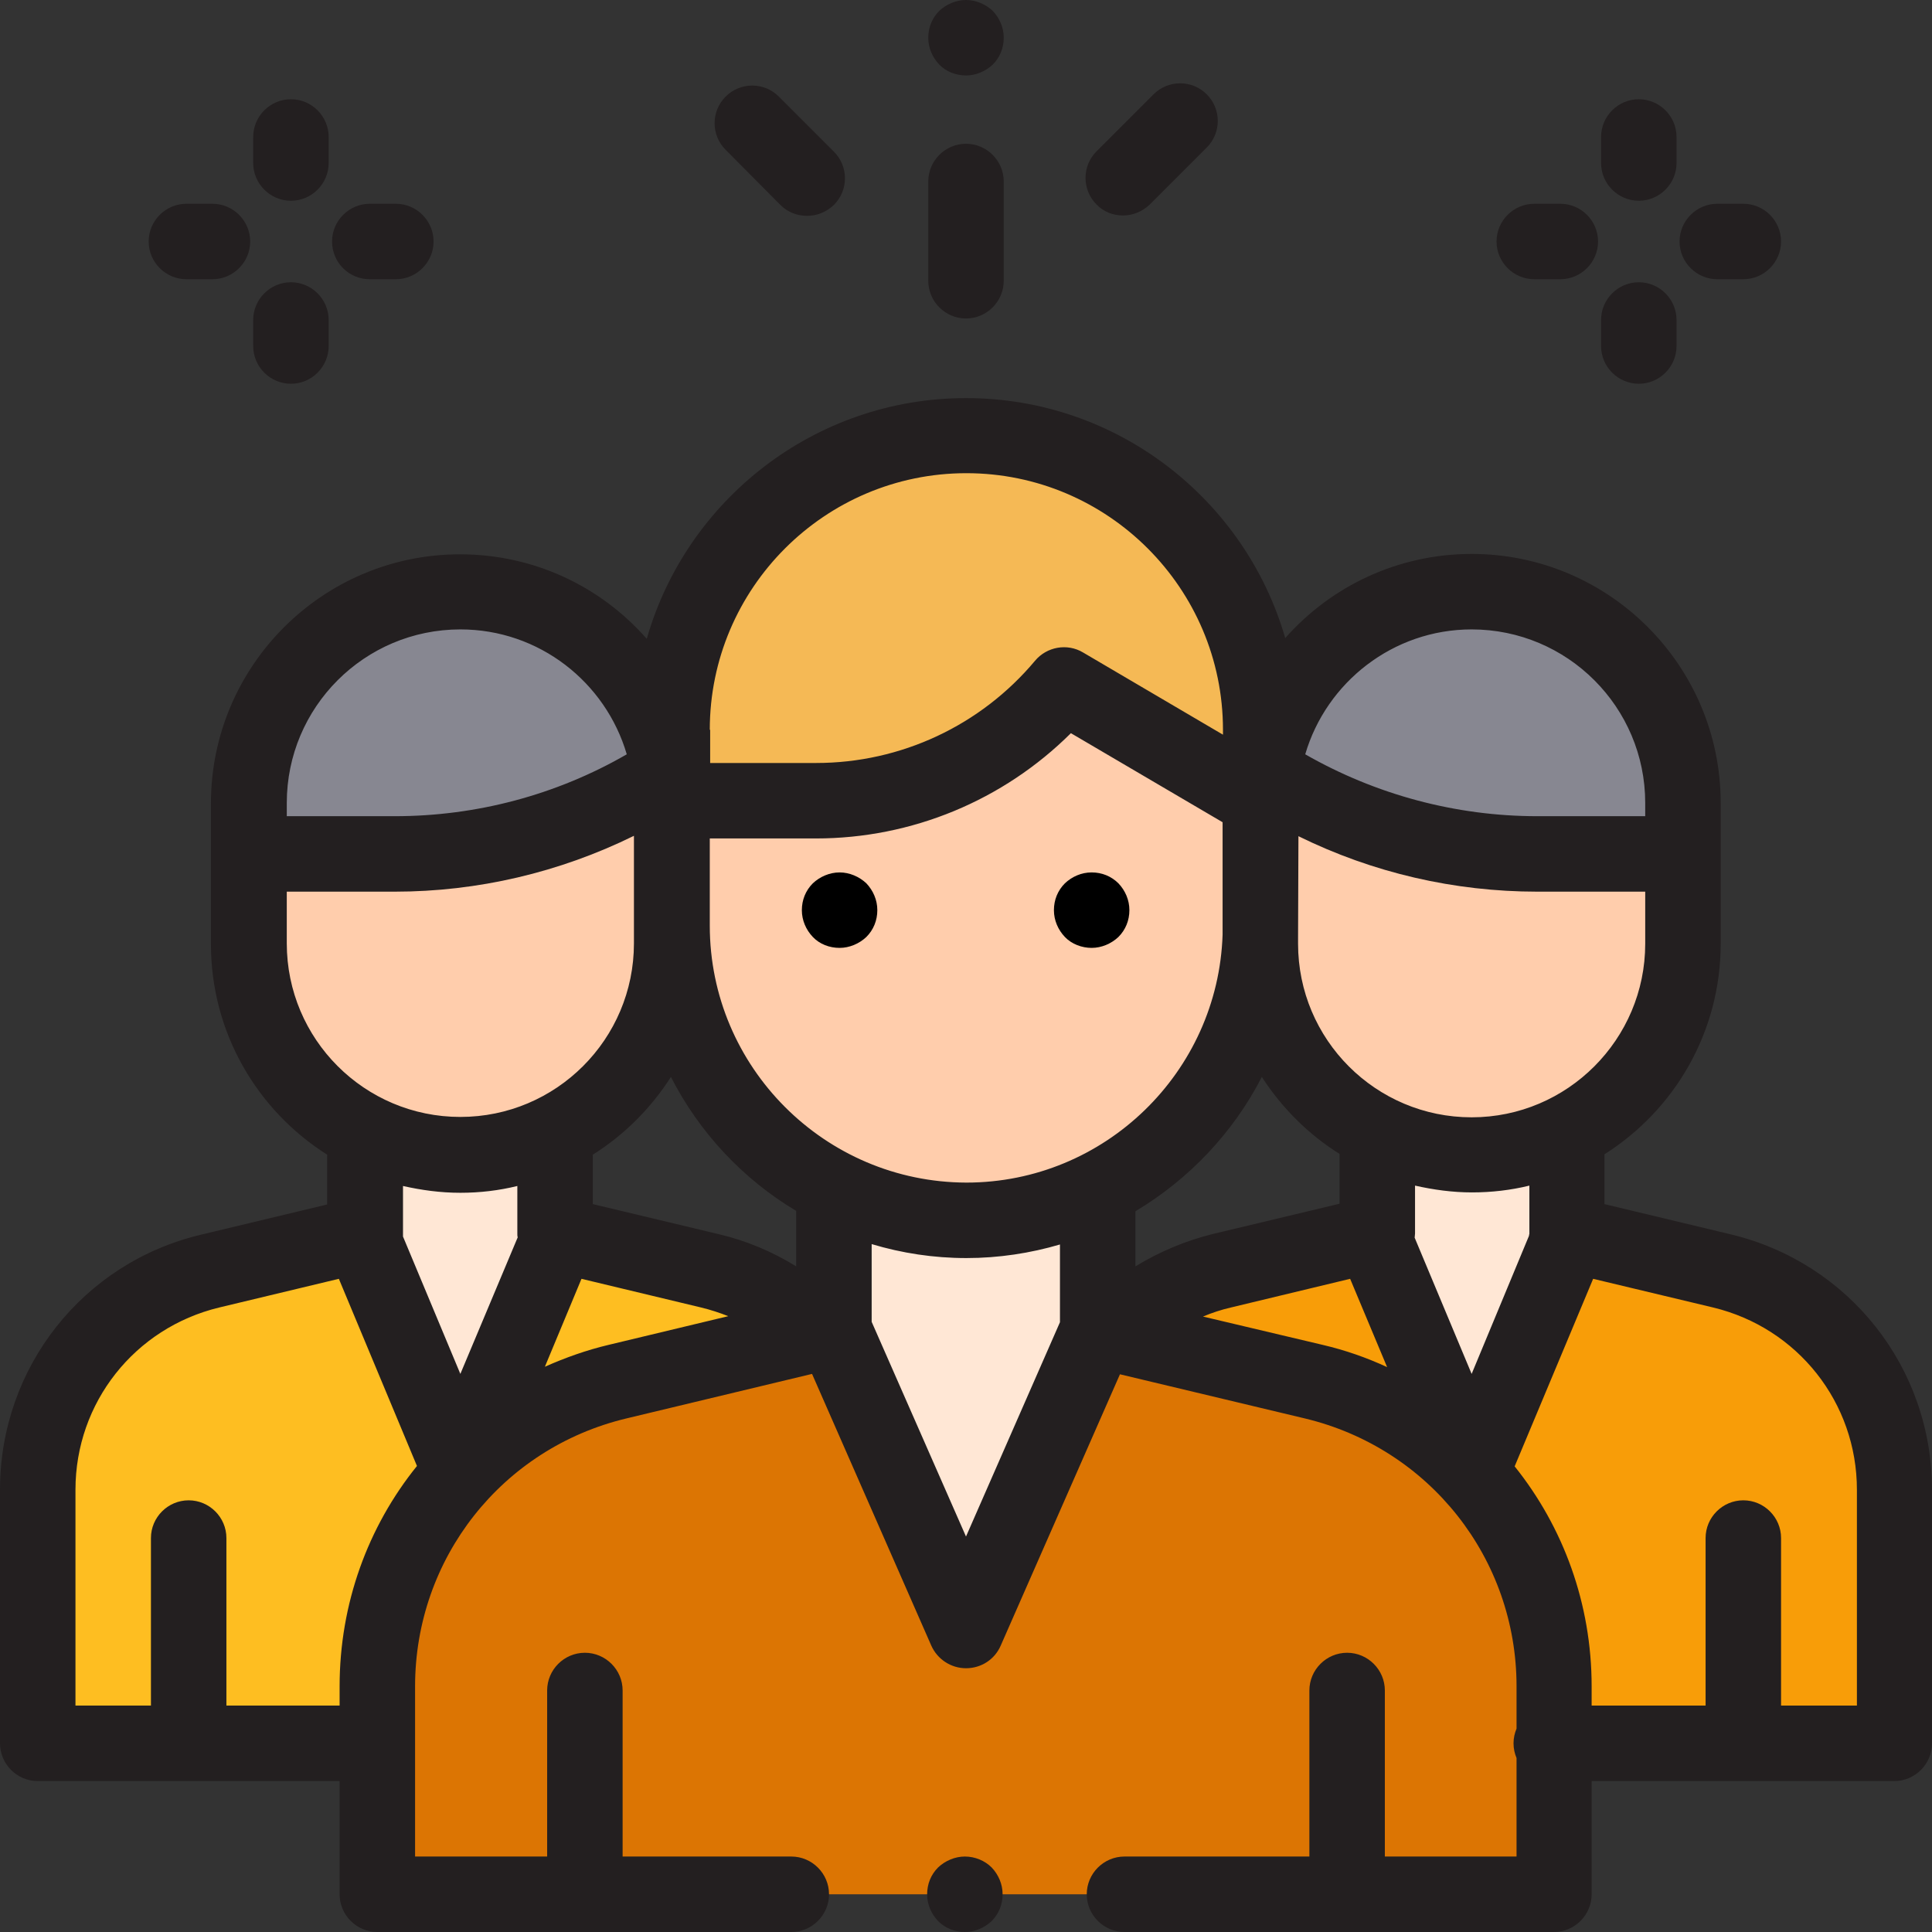
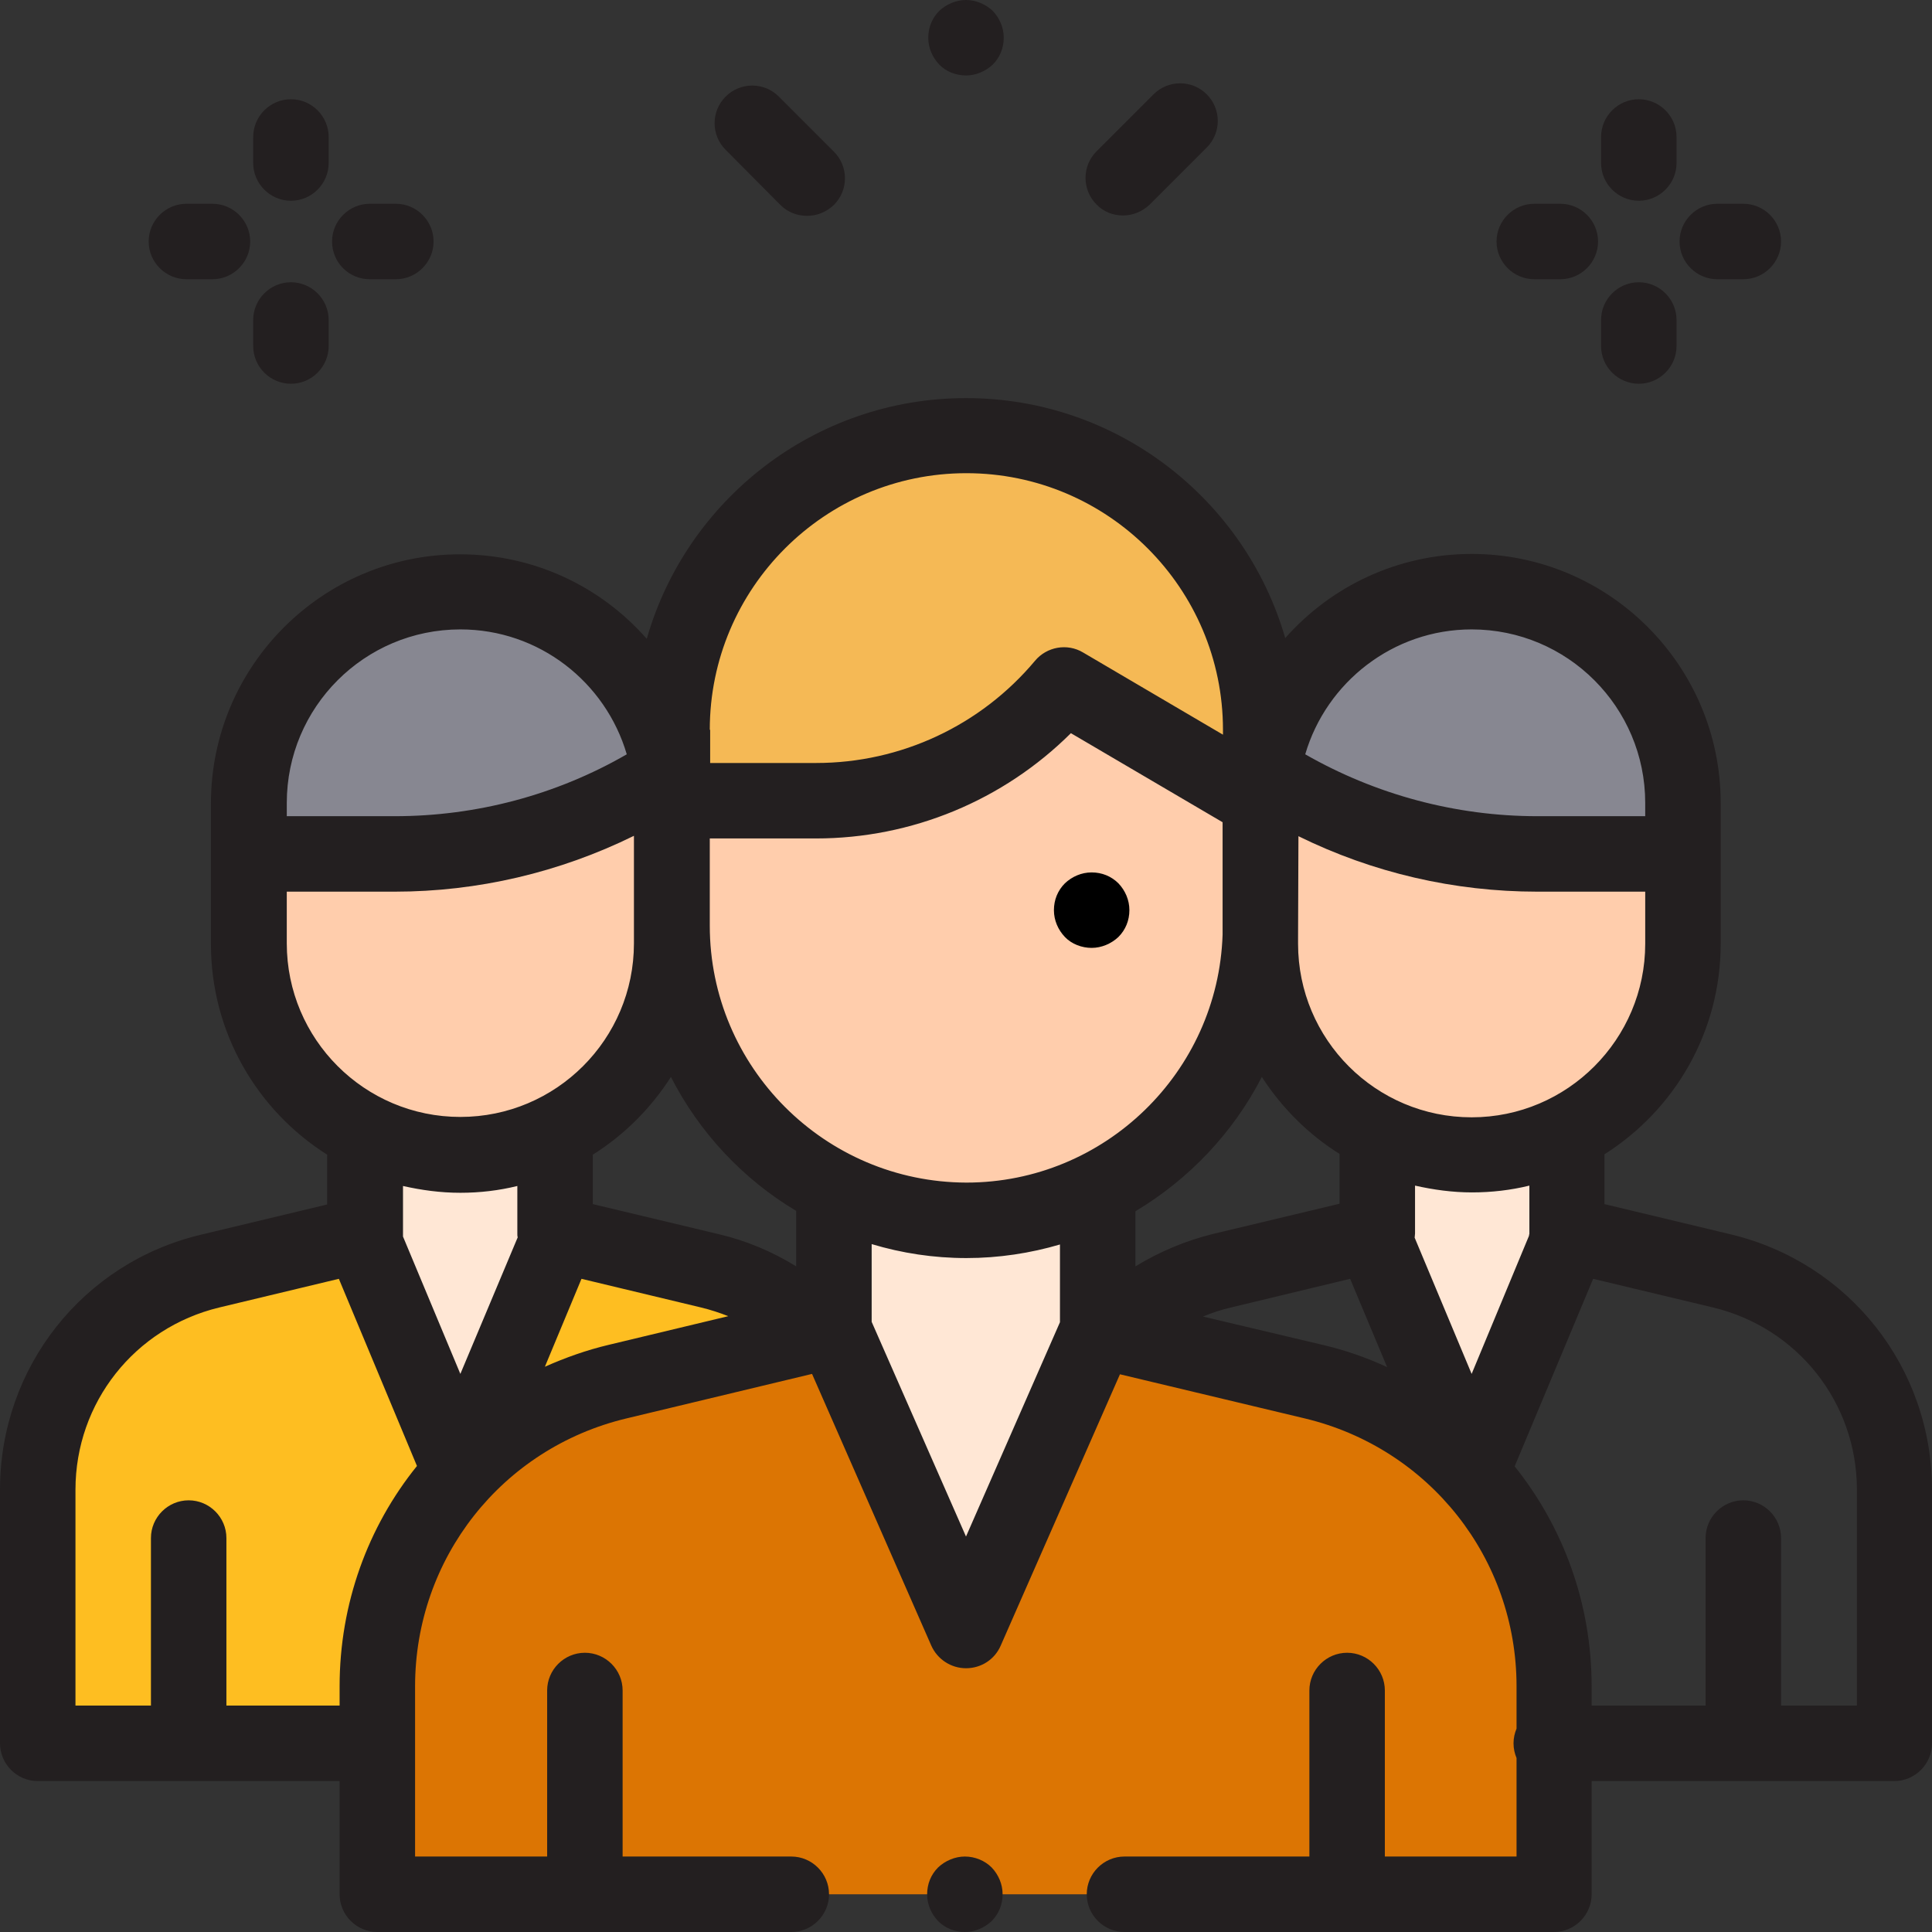
<svg xmlns="http://www.w3.org/2000/svg" version="1.1" id="Capa_1" x="0px" y="0px" viewBox="0 0 512 512" style="enable-background:new 0 0 512 512;" xml:space="preserve">
  <rect x="0" y="0" width="512" height="512" fill="#333333" stroke="none" />
  <style type="text/css">
	.st0{fill:#FEBE21;}
	.st1{fill:#FFE7D5;}
	.st2{fill:#FFCDAC;}
	.st3{fill:#878791;}
	.st4{fill:#F89D08;}
	.st5{fill:#DC7503;}
	.st6{fill:#F5B955;}
	.st7{fill:#231F20;}
</style>
  <path class="st0" d="M217.2,353.4c-7.7-8-17.6-13.9-29-16.6l-41.1-9.9l0,0l0,0v-25.1H96.8V327l0,0l-41,9.8  c-26.8,6.4-45.8,30.4-45.8,58V462h91L217.2,353.4z" />
  <polygon class="st1" points="148.1,301.8 148.1,327.6 122,390 96,327.7 96,301.8 " />
  <path class="st2" d="M178,215.3v34.8c0,30.9-25.1,56-56,56l0,0l0,0c-30.9,0-56-25.1-56-56v-34.8L178,215.3L178,215.3z" />
  <path class="st3" d="M178,226.3v-13.5c0-30.9-25.1-56-56-56l0,0c-30.9,0-56,25.1-56,56v13.5h38.6c24.2,0,47.9-6.6,68.6-19l0,0" />
-   <path class="st4" d="M294.8,353.4c7.7-8,17.6-13.9,29-16.6l41.1-9.9l0,0l0,0v-25.1h50.2V327l0,0l41,9.8c26.8,6.4,45.8,30.4,45.8,58  V462h-91L294.8,353.4z" />
  <path class="st5" d="M221,352.4l-57.3,13.7c-37.3,9-63.7,42.3-63.7,80.7V502h311.9v-55.1c0-38.4-26.4-71.8-63.7-80.8l-57.2-13.7  L221,352.4z" />
  <g>
    <polygon class="st1" points="416,301.8 416,327.7 390,390 363.9,327.6 363.9,301.8  " />
    <path class="st1" d="M256,432.7l37.3-84.7c-2.8-4.6-4.3-10.1-4.3-15.8v-8.1h-66v8.1c0,5.7-1.6,11.1-4.3,15.8L256,432.7z" />
  </g>
  <path class="st2" d="M334,191.5v53.8c0,43.1-34.9,78-78,78l0,0l0,0c-43.1,0-78-34.9-78-78v-53.8H334z" />
  <path class="st6" d="M256,115.4L256,115.4c-43.1,0-78,34.9-78,78v18.8h38.1c25.4,0,49.4-11.2,65.7-30.7l0,0l52.2,30.7v-18.8  C334,150.4,299.1,115.4,256,115.4z" />
  <path class="st2" d="M334,215.3v34.8c0,30.9,25.1,56,56,56l0,0l0,0c30.9,0,56-25.1,56-56v-34.8L334,215.3L334,215.3z" />
  <path class="st3" d="M334,226.3v-13.5c0-30.9,25.1-56,56-56l0,0c30.9,0,56,25.1,56,56v13.5h-38.6c-24.2,0-47.9-6.6-68.6-19l0,0" />
  <path class="st7" d="M255.7,492c-2.6,0-5.2,1.1-7.1,2.9c-1.9,1.9-2.9,4.4-2.9,7.1s1.1,5.2,2.9,7.1c1.9,1.9,4.4,2.9,7.1,2.9  c2.6,0,5.2-1.1,7.1-2.9c1.9-1.9,2.9-4.4,2.9-7.1s-1.1-5.2-2.9-7.1C261,493.1,258.4,492,255.7,492z" />
  <path class="st7" d="M458.6,327.1l-33.4-8v-13.2c18.5-11.7,30.8-32.3,30.8-55.8v-37.3c0-36.4-29.6-66-66-66  c-19.6,0-37.3,8.6-49.4,22.3c-10.6-36.7-44.5-63.6-84.6-63.6h0c-40.1,0-74.1,27-84.6,63.8c-12.1-13.8-29.8-22.4-49.5-22.4  c-36.4,0-66,29.6-66,66v37.3c0,23.5,12.3,44.1,30.8,55.8v13.2l-33.4,8C22,334.6,0,362.4,0,394.8V462c0,5.5,4.5,10,10,10h80v30  c0,5.5,4.5,10,10,10h109.7c5.5,0,10-4.5,10-10s-4.5-10-10-10H165v-44c0-5.5-4.5-10-10-10s-10,4.5-10,10v44H110v-45.1  c0-33.9,23-63.1,56-71l49.2-11.8l31.6,72c1.6,3.6,5.2,6,9.2,6h0c4,0,7.6-2.3,9.2-6l31.6-71.9l49,11.7c33,7.9,56.1,37.1,56.1,71v11.2  c-0.5,1.2-0.8,2.5-0.8,3.9s0.3,2.7,0.8,3.9V492H367v-44c0-5.5-4.5-10-10-10s-10,4.5-10,10v44h-49c-5.5,0-10,4.5-10,10s4.5,10,10,10  h113.8c5.5,0,10-4.5,10-10v-30H502c5.5,0,10-4.5,10-10v-67.2C512,362.4,490,334.6,458.6,327.1z M405.2,327.5L390,364.1L374.9,328  c0-0.4,0.1-0.7,0.1-1.1c0-0.1,0-0.2,0-0.3v-12.4c4.9,1.1,9.9,1.8,15.1,1.8c5.2,0,10.3-0.6,15.2-1.8V327  C405.2,327.2,405.2,327.4,405.2,327.5z M211,335.6c-6.3-3.9-13.2-6.8-20.4-8.5l-33.5-8v-13.1c8.3-5.2,15.4-12.3,20.7-20.6  c7.5,14.7,19.1,27.1,33.2,35.5V335.6z M188.1,245.3v-23.1h28.1c25.5,0,49.7-10.1,67.6-27.9l40.2,23.6v29.8  c-1.2,36.4-31.2,65.7-67.9,65.7C218.6,313.3,188.1,282.8,188.1,245.3z M300.9,321c14.2-8.5,25.9-20.8,33.5-35.6  c5.3,8.2,12.3,15.2,20.6,20.4V319l-33.5,8c-7.3,1.8-14.2,4.7-20.6,8.6L300.9,321L300.9,321z M390,296.1c-25.4,0-46-20.6-46-46v-1.6  c0-1,0.1-26.9,0.1-26.9c19.7,9.7,41.3,14.7,63.3,14.7H436v13.8C436,275.4,415.4,296.1,390,296.1z M390,166.8c25.4,0,46,20.6,46,46  v2.5v1h-28.6c-21.6,0-42.8-5.7-61.5-16.4C351.5,180.8,369.2,166.8,390,166.8z M188.1,193.4c0-37.5,30.5-68,68-68  c37.5,0,68,30.5,68,68v1.3L287,172.9c-4.2-2.5-9.6-1.5-12.7,2.2c-14.4,17.2-35.6,27.1-58,27.1h-28.1V193.4z M76,212.8  c0-25.4,20.6-46,46-46c20.9,0,38.5,14,44.1,33.1c-18.7,10.8-39.9,16.4-61.5,16.4H76v-1V212.8z M76,236.3h28.6  c22,0,43.7-5.1,63.4-14.8v28.5c0,25.4-20.6,46-46,46s-46-20.6-46-46C76,250.1,76,236.3,76,236.3z M122,316.1  c5.2,0,10.2-0.6,15.1-1.8v12.1c0,0.2,0,0.4,0,0.6c0,0.3,0,0.6,0.1,0.9L122,364.1l-15.2-36.4c0-0.2,0-0.5,0-0.7v-12.7  C111.7,315.4,116.7,316.1,122,316.1z M90,446.9v5.1H60v-44.4c0-5.5-4.5-10-10-10s-10,4.5-10,10V452H20v-57.2  c0-23.1,15.7-42.9,38.1-48.3l31.7-7.6l20.7,49.6C97.5,404.6,90,425,90,446.9z M161.3,356.4c-5.9,1.4-11.5,3.4-16.9,5.8l9.7-23.3  l31.7,7.6c2.5,0.6,4.9,1.4,7.2,2.3L161.3,356.4z M256,407.2l-25-56.9v-20.6c8,2.4,16.4,3.7,25.1,3.7c8.6,0,17-1.3,24.8-3.6v20.6  L256,407.2z M318.8,348.9c2.4-1,4.8-1.8,7.4-2.4l31.6-7.6l9.8,23.4c-5.4-2.5-11.1-4.5-17.1-5.9L318.8,348.9z M492,452h-20v-44.4  c0-5.5-4.5-10-10-10s-10,4.5-10,10V452h-30.2v-5.1c0-21.9-7.5-42.2-20.4-58.3l20.8-49.7l31.8,7.6c22.4,5.4,38.1,25.2,38.1,48.3V452z  " />
-   <path d="M222.5,231.2c-2.6,0-5.2,1.1-7.1,2.9c-1.9,1.9-2.9,4.4-2.9,7.1s1.1,5.2,2.9,7.1s4.4,2.9,7.1,2.9c2.6,0,5.2-1.1,7.1-2.9  c1.9-1.9,2.9-4.4,2.9-7.1s-1.1-5.2-2.9-7.1C227.7,232.3,225.1,231.2,222.5,231.2z" />
  <path d="M289.3,251.2c2.6,0,5.2-1.1,7.1-2.9c1.9-1.9,2.9-4.4,2.9-7.1s-1.1-5.2-2.9-7.1c-1.9-1.9-4.4-2.9-7.1-2.9s-5.2,1.1-7.1,2.9  c-1.9,1.9-2.9,4.4-2.9,7.1s1.1,5.2,2.9,7.1S286.7,251.2,289.3,251.2z" />
  <path class="st7" d="M406.6,74h6.9c5.5,0,10-4.5,10-10s-4.5-10-10-10h-6.9c-5.5,0-10,4.5-10,10S401.1,74,406.6,74z" />
  <path class="st7" d="M455.1,74h6.9c5.5,0,10-4.5,10-10s-4.5-10-10-10h-6.9c-5.5,0-10,4.5-10,10S449.6,74,455.1,74z" />
  <path class="st7" d="M434.3,101.7c5.5,0,10-4.5,10-10v-6.9c0-5.5-4.5-10-10-10s-10,4.5-10,10v6.9  C424.3,97.2,428.8,101.7,434.3,101.7z" />
  <path class="st7" d="M434.3,53.2c5.5,0,10-4.5,10-10v-6.9c0-5.5-4.5-10-10-10s-10,4.5-10,10v6.9C424.3,48.7,428.8,53.2,434.3,53.2z" />
  <path class="st7" d="M49.4,74h6.9c5.5,0,10-4.5,10-10s-4.5-10-10-10h-6.9c-5.5,0-10,4.5-10,10S43.9,74,49.4,74z" />
  <path class="st7" d="M98,74h6.9c5.5,0,10-4.5,10-10s-4.5-10-10-10H98c-5.5,0-10,4.5-10,10S92.4,74,98,74z" />
  <path class="st7" d="M77.1,101.7c5.5,0,10-4.5,10-10v-6.9c0-5.5-4.5-10-10-10s-10,4.5-10,10v6.9C67.1,97.2,71.6,101.7,77.1,101.7z" />
  <path class="st7" d="M77.1,53.2c5.5,0,10-4.5,10-10v-6.9c0-5.5-4.5-10-10-10s-10,4.5-10,10v6.9C67.1,48.7,71.6,53.2,77.1,53.2z" />
-   <path class="st7" d="M256,84.4c5.5,0,10-4.5,10-10V48.1c0-5.5-4.5-10-10-10s-10,4.5-10,10v26.3C246,79.9,250.5,84.4,256,84.4z" />
  <path class="st7" d="M256,20c2.6,0,5.2-1.1,7.1-2.9c1.9-1.9,2.9-4.4,2.9-7.1s-1.1-5.2-2.9-7.1C261.2,1.1,258.6,0,256,0  s-5.2,1.1-7.1,2.9c-1.9,1.9-2.9,4.4-2.9,7.1s1.1,5.2,2.9,7.1S253.4,20,256,20z" />
  <path class="st7" d="M206.8,54.3c2,2,4.5,2.9,7.1,2.9s5.1-1,7.1-2.9c3.9-3.9,3.9-10.2,0-14.1l-14.6-14.6c-3.9-3.9-10.2-3.9-14.1,0  c-3.9,3.9-3.9,10.2,0,14.1L206.8,54.3z" />
  <path class="st7" d="M297.6,57.1c2.6,0,5.1-1,7.1-2.9l15.1-15.1c3.9-3.9,3.9-10.2,0-14.1c-3.9-3.9-10.2-3.9-14.1,0l-15.1,15.1  c-3.9,3.9-3.9,10.2,0,14.1C292.5,56.2,295.1,57.1,297.6,57.1z" />
</svg>